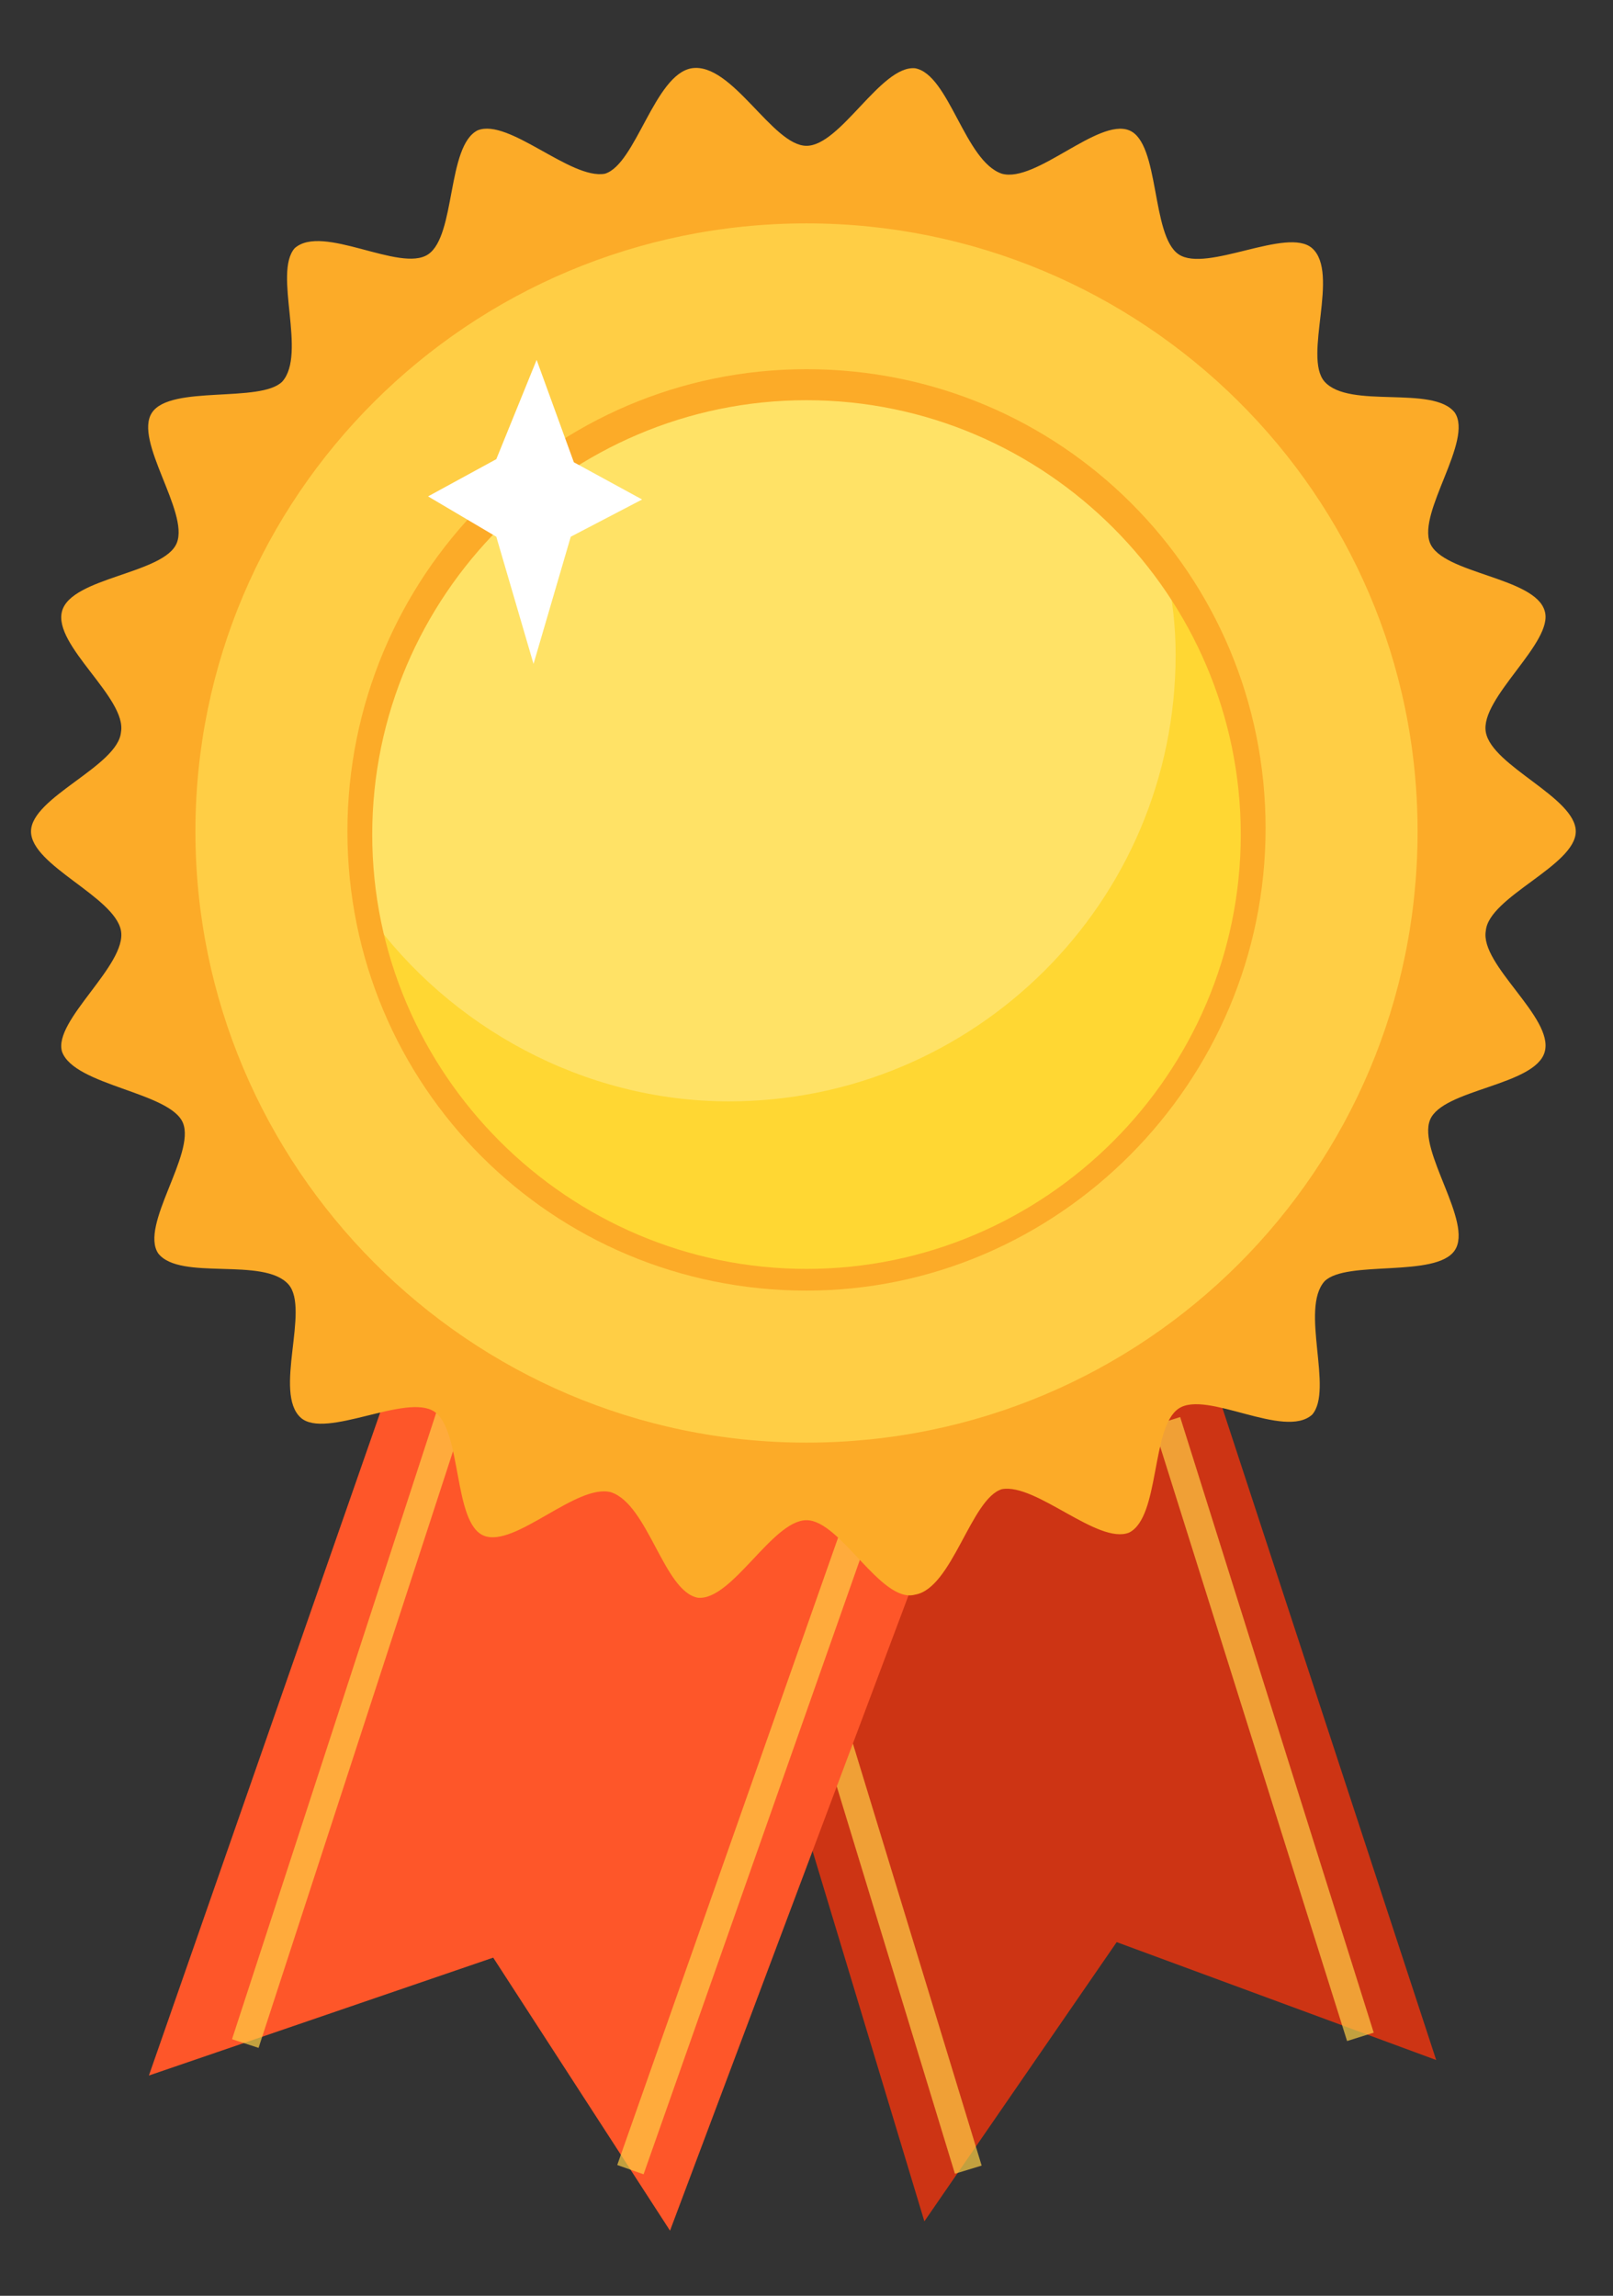
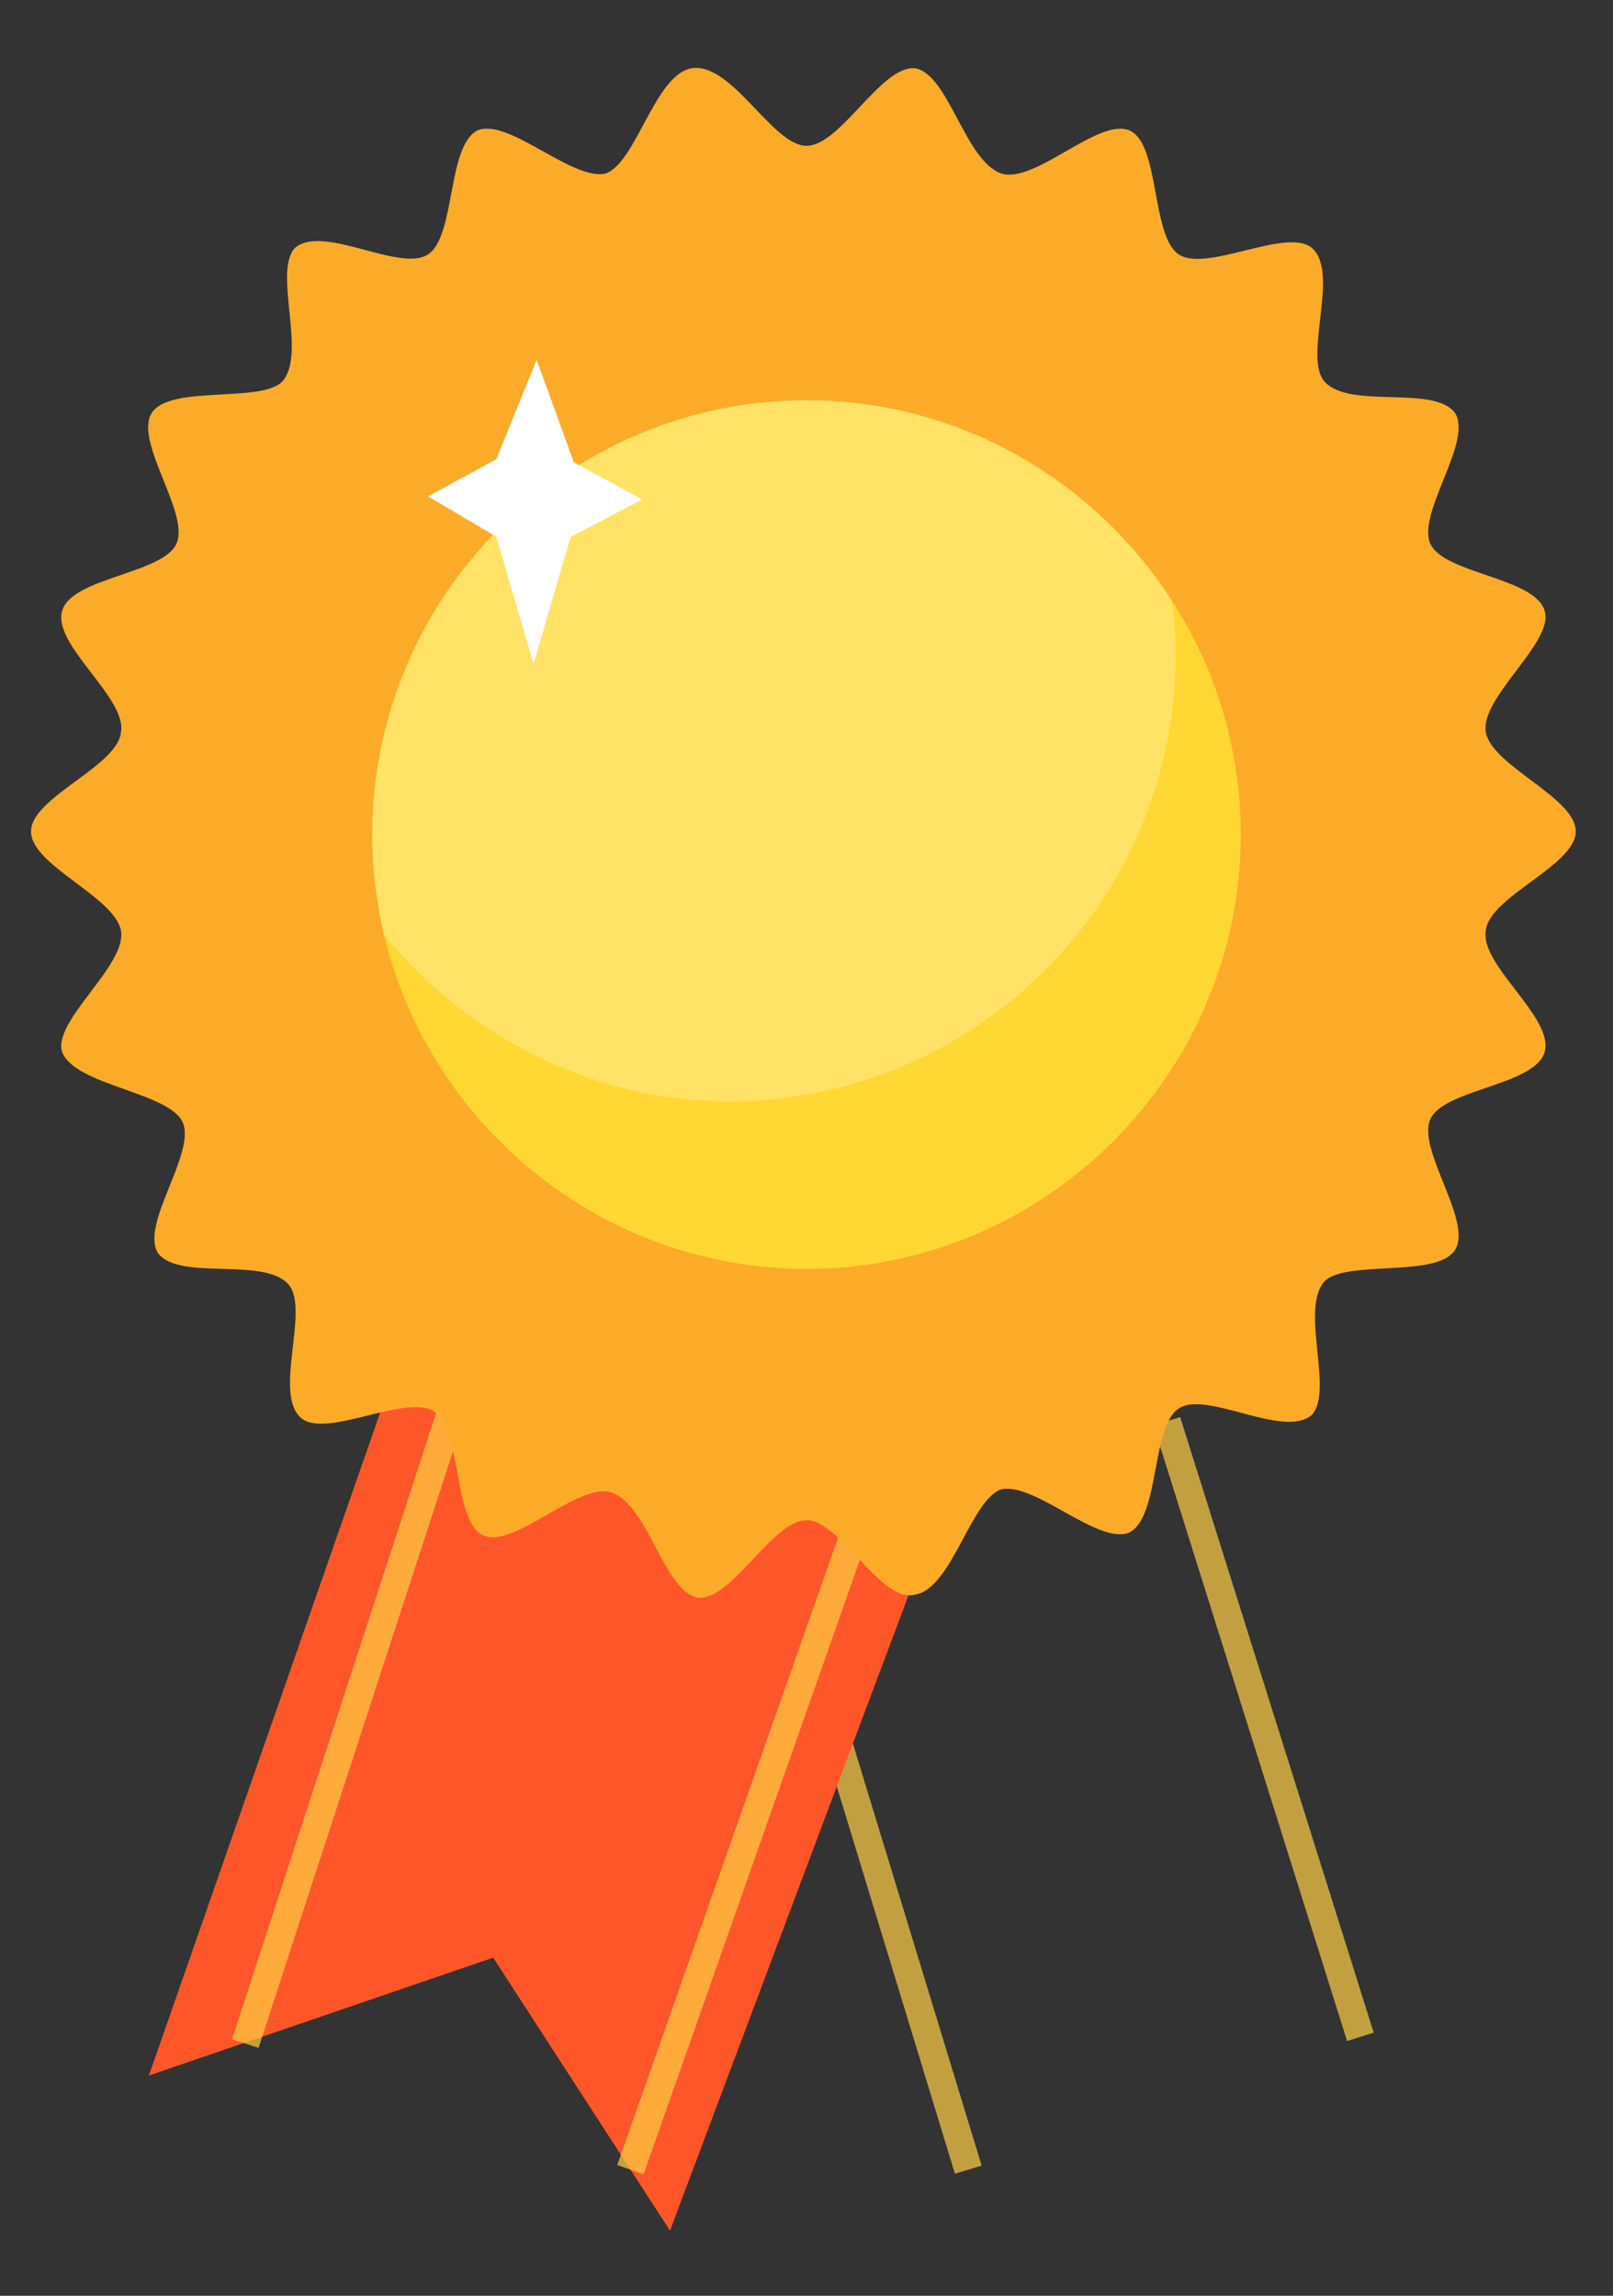
<svg xmlns="http://www.w3.org/2000/svg" version="1.1" id="Layer_1" x="0px" y="0px" viewBox="0 0 52 74" style="enable-background:new 0 0 52 74;" xml:space="preserve">
  <rect x="0" y="0" width="52" height="74" fill="#333333" stroke="none" />
  <style type="text/css">
	.st0{fill:#CD3414;}
	.st1{opacity:0.7;}
	.st2{fill:#FFCE45;}
	.st3{fill:#FE5629;}
	.st4{fill:#FCAB28;}
	.st5{fill:#FFD733;}
	.st6{fill:#FFE266;}
	.st7{fill:#FFFFFF;}
</style>
  <g>
    <g>
-       <polygon class="st0" points="22.1,46.1 29.8,71.6 36,62.6 46.3,66.4 38.2,41.7   " />
-     </g>
+       </g>
    <g class="st1">
      <rect x="28.2" y="52.9" transform="matrix(0.957 -0.292 0.292 0.957 -16.73 11.023)" class="st2" width="0.9" height="17.4" />
    </g>
    <g class="st1">
      <rect x="40.3" y="45.3" transform="matrix(0.954 -0.3 0.3 0.954 -14.849 14.819)" class="st2" width="0.9" height="20.8" />
    </g>
    <g>
      <polygon class="st3" points="13,43.4 4.8,66.9 15.9,63.1 21.6,71.9 31.1,46.6   " />
    </g>
    <g class="st1">
      <rect x="-0.6" y="53.8" transform="matrix(0.31 -0.951 0.951 0.31 -43.498 48.481)" class="st2" width="24.5" height="0.9" />
    </g>
    <g class="st1">
      <rect x="11.6" y="57.2" transform="matrix(0.332 -0.943 0.943 0.332 -37.892 61.733)" class="st2" width="26.1" height="0.9" />
    </g>
    <g>
      <path class="st4" d="M1,26.8c0-1.1,2.8-2.1,2.9-3.2c0.2-1.1-2.2-2.8-1.9-3.9s3.3-1.2,3.7-2.2c0.4-1-1.4-3.3-0.8-4.2    c0.6-0.9,3.5-0.3,4.2-1c0.8-0.9-0.3-3.5,0.4-4.3c0.9-0.8,3.4,0.8,4.3,0.2c0.9-0.6,0.6-3.5,1.6-4c1-0.4,3,1.6,4.1,1.4    c1-0.3,1.6-3.2,2.8-3.4C23.6,2,24.9,4.7,26,4.7c1.1,0,2.4-2.6,3.5-2.5c1.1,0.2,1.6,3,2.8,3.4c1.1,0.3,3.1-1.8,4.1-1.4    c1,0.4,0.7,3.4,1.6,4c0.9,0.6,3.5-0.9,4.3-0.2c0.9,0.8-0.3,3.5,0.4,4.3c0.8,0.9,3.5,0.1,4.2,1c0.6,0.9-1.2,3.2-0.8,4.2    c0.4,1,3.4,1.1,3.7,2.2c0.3,1-2.1,2.8-1.9,3.9c0.2,1.1,2.9,2.1,2.9,3.2c0,1.1-2.8,2.1-2.9,3.2c-0.2,1.1,2.2,2.8,1.9,3.9    c-0.3,1.1-3.3,1.2-3.7,2.2c-0.4,1,1.4,3.3,0.8,4.2c-0.6,0.9-3.5,0.3-4.2,1c-0.8,0.9,0.3,3.5-0.4,4.3c-0.9,0.8-3.4-0.8-4.3-0.2    c-0.9,0.6-0.6,3.5-1.6,4c-1,0.4-3-1.6-4.1-1.4c-1,0.3-1.6,3.2-2.8,3.4C28.4,51.7,27.1,49,26,49s-2.4,2.6-3.5,2.5    c-1.1-0.2-1.6-3-2.8-3.4c-1.1-0.3-3.1,1.8-4.1,1.4c-1-0.4-0.7-3.4-1.6-4c-0.9-0.6-3.5,0.9-4.3,0.2c-0.9-0.8,0.3-3.5-0.4-4.3    c-0.8-0.9-3.5-0.1-4.2-1c-0.6-0.9,1.2-3.2,0.8-4.2S2.4,35,2,33.9c-0.3-1,2.1-2.8,1.9-3.9C3.7,28.9,1,27.9,1,26.8z" />
    </g>
    <g>
-       <circle class="st2" cx="26" cy="26.8" r="20.1" />
-     </g>
+       </g>
    <g>
-       <path class="st4" d="M26,47.3c-5.4,0-10.6-2.2-14.5-6s-6-9-6-14.5s2.2-10.6,6-14.5s9-6,14.5-6s10.6,2.2,14.5,6s6,9,6,14.5    s-2.2,10.6-6,14.5S31.4,47.3,26,47.3z M26,7.2C15.1,7.2,6.3,16,6.3,26.8S15.1,46.5,26,46.5c10.9,0,19.7-8.8,19.7-19.7    S36.8,7.2,26,7.2z" />
-     </g>
+       </g>
    <g>
      <circle class="st5" cx="26" cy="26.8" r="14.4" />
    </g>
    <g>
      <path class="st6" d="M37.9,21.1c0-0.9-0.1-1.8-0.3-2.7c-2.6-3.6-6.9-6-11.6-6c-7.9,0-14.4,6.5-14.4,14.4c0,0.9,0.1,1.8,0.3,2.7    c2.6,3.6,6.9,6,11.6,6C31.4,35.5,37.9,29.1,37.9,21.1z" />
    </g>
    <g>
      <path class="st4" d="M26,41.6c-8.2,0-14.8-6.6-14.8-14.8S17.8,11.9,26,11.9s14.8,6.6,14.8,14.8S34.1,41.6,26,41.6z M26,12.9    c-7.7,0-14,6.3-14,14s6.3,14,14,14c7.7,0,14-6.3,14-14S33.7,12.9,26,12.9z" />
    </g>
    <g>
      <polygon class="st7" points="16,14.8 17.3,11.6 18.5,14.9 20.7,16.1 18.4,17.3 17.2,21.4 16,17.3 13.8,16   " />
    </g>
  </g>
</svg>